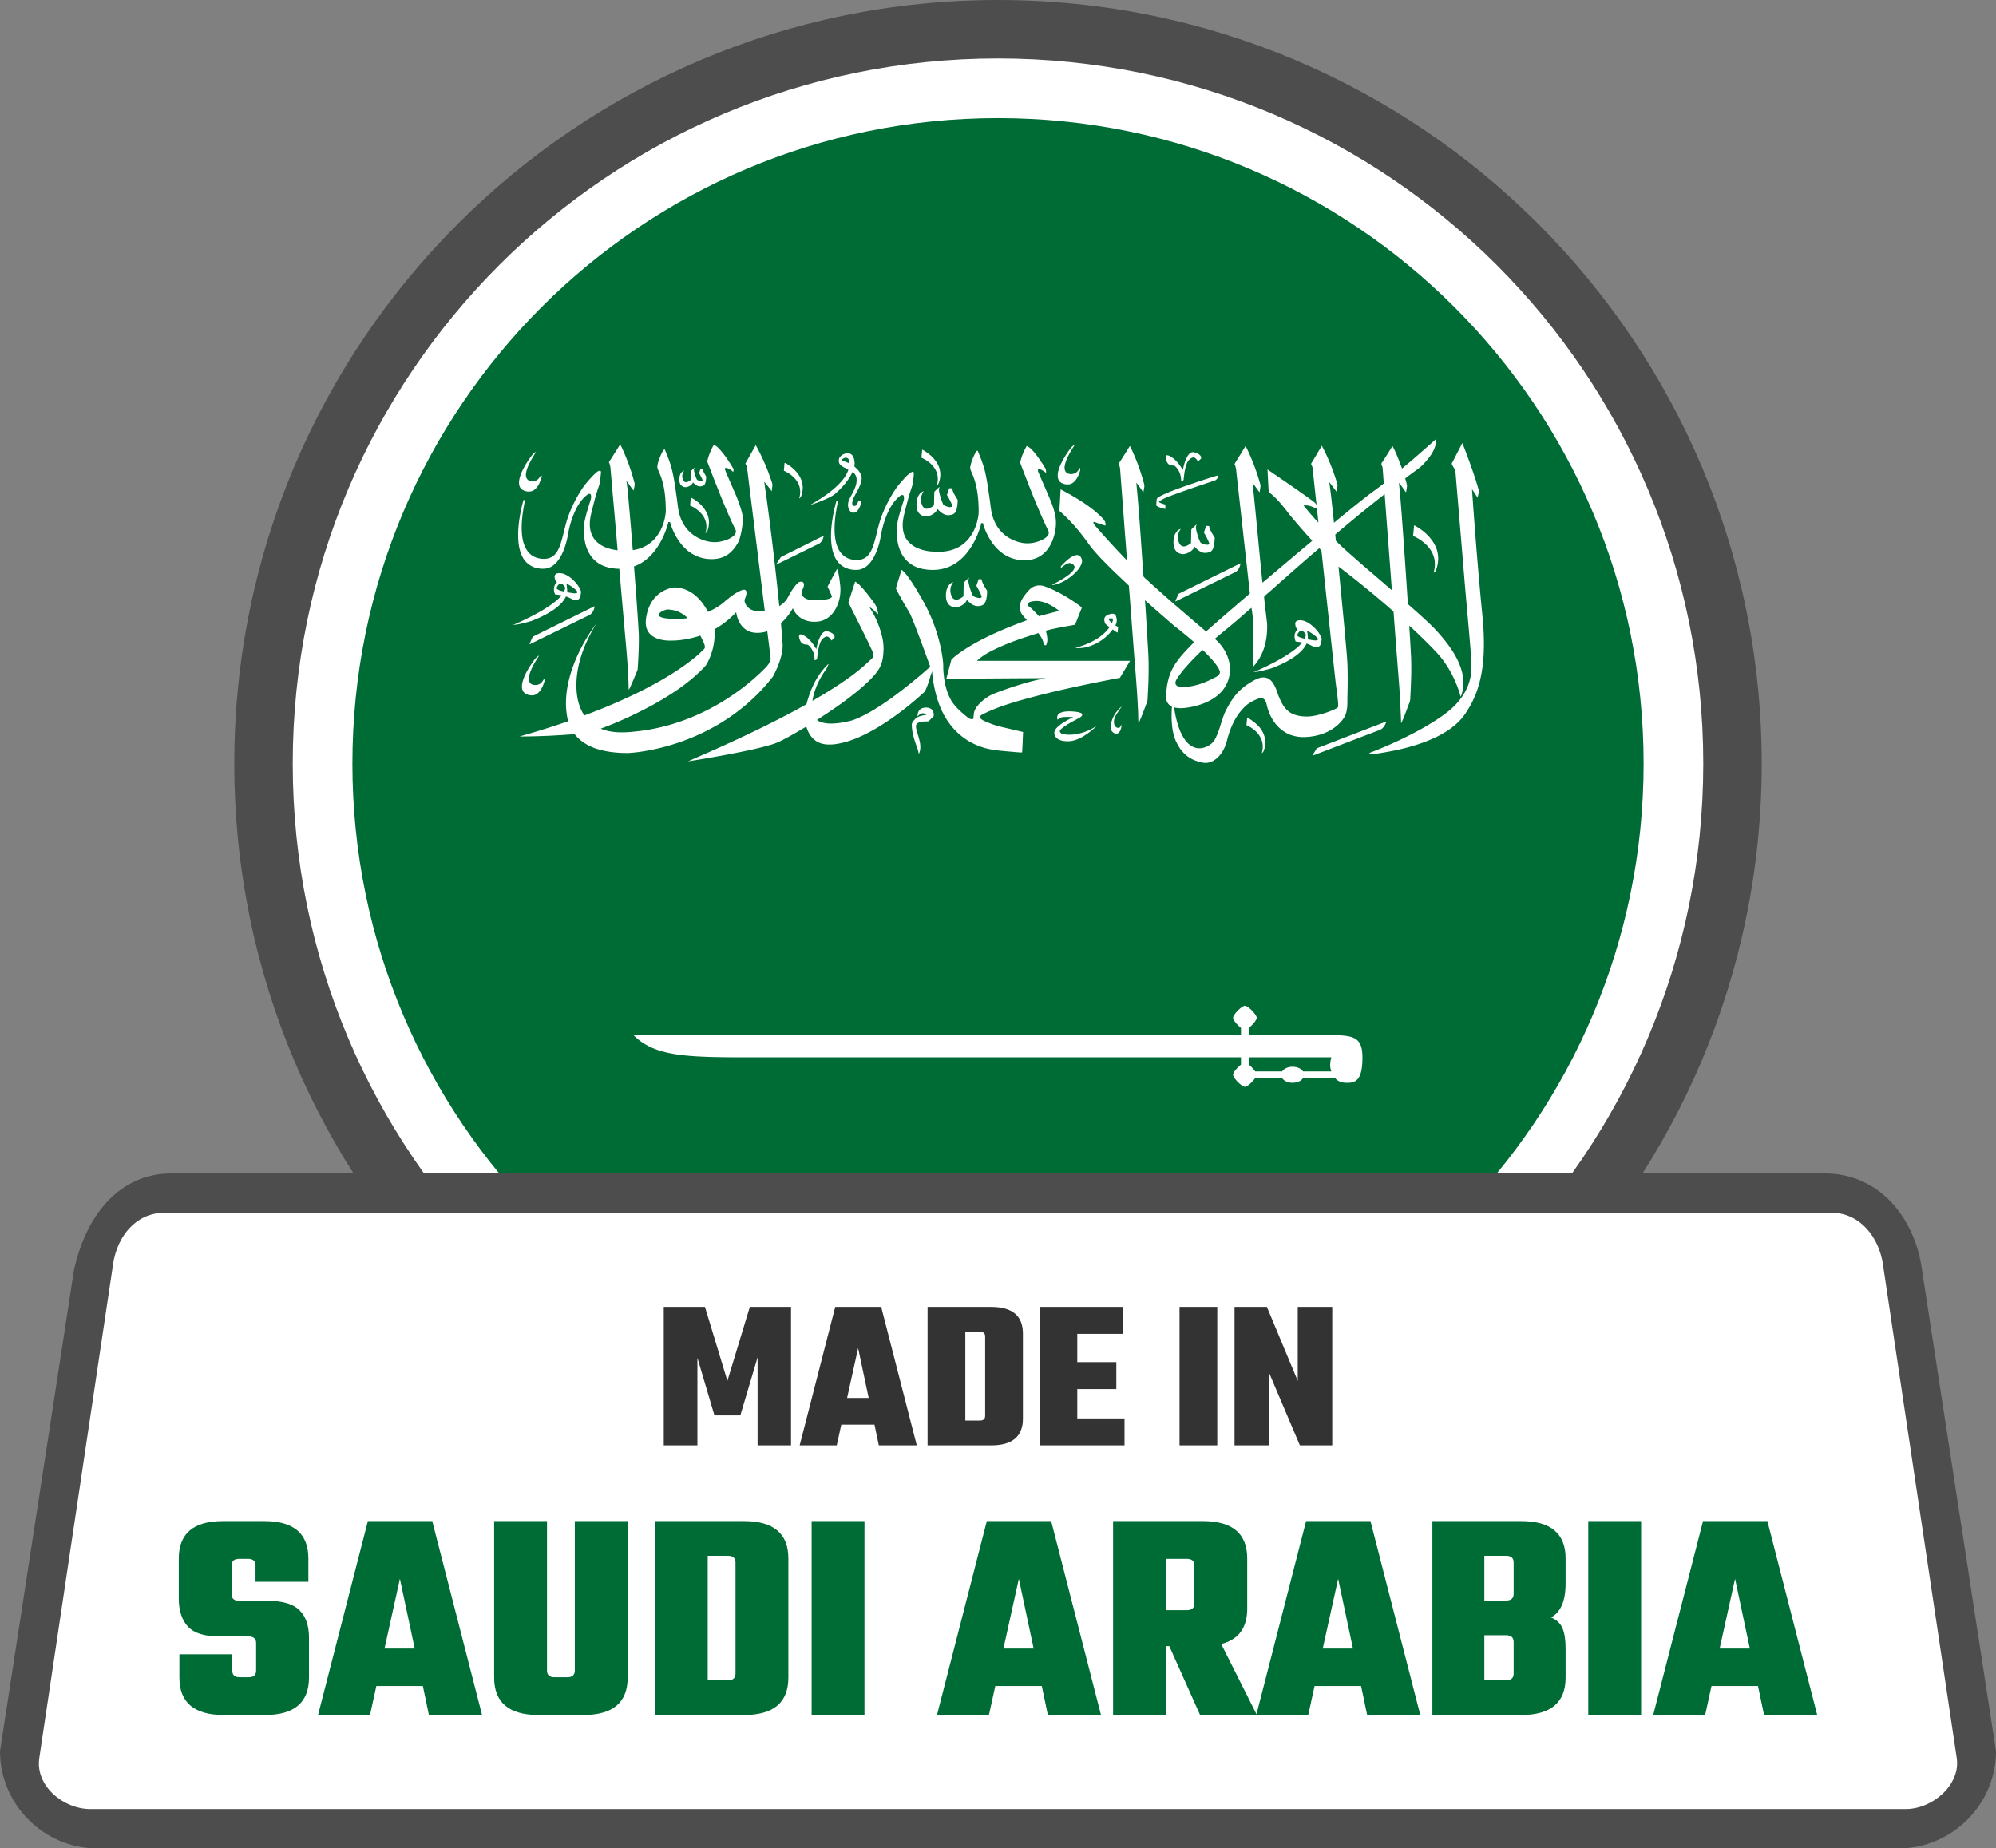
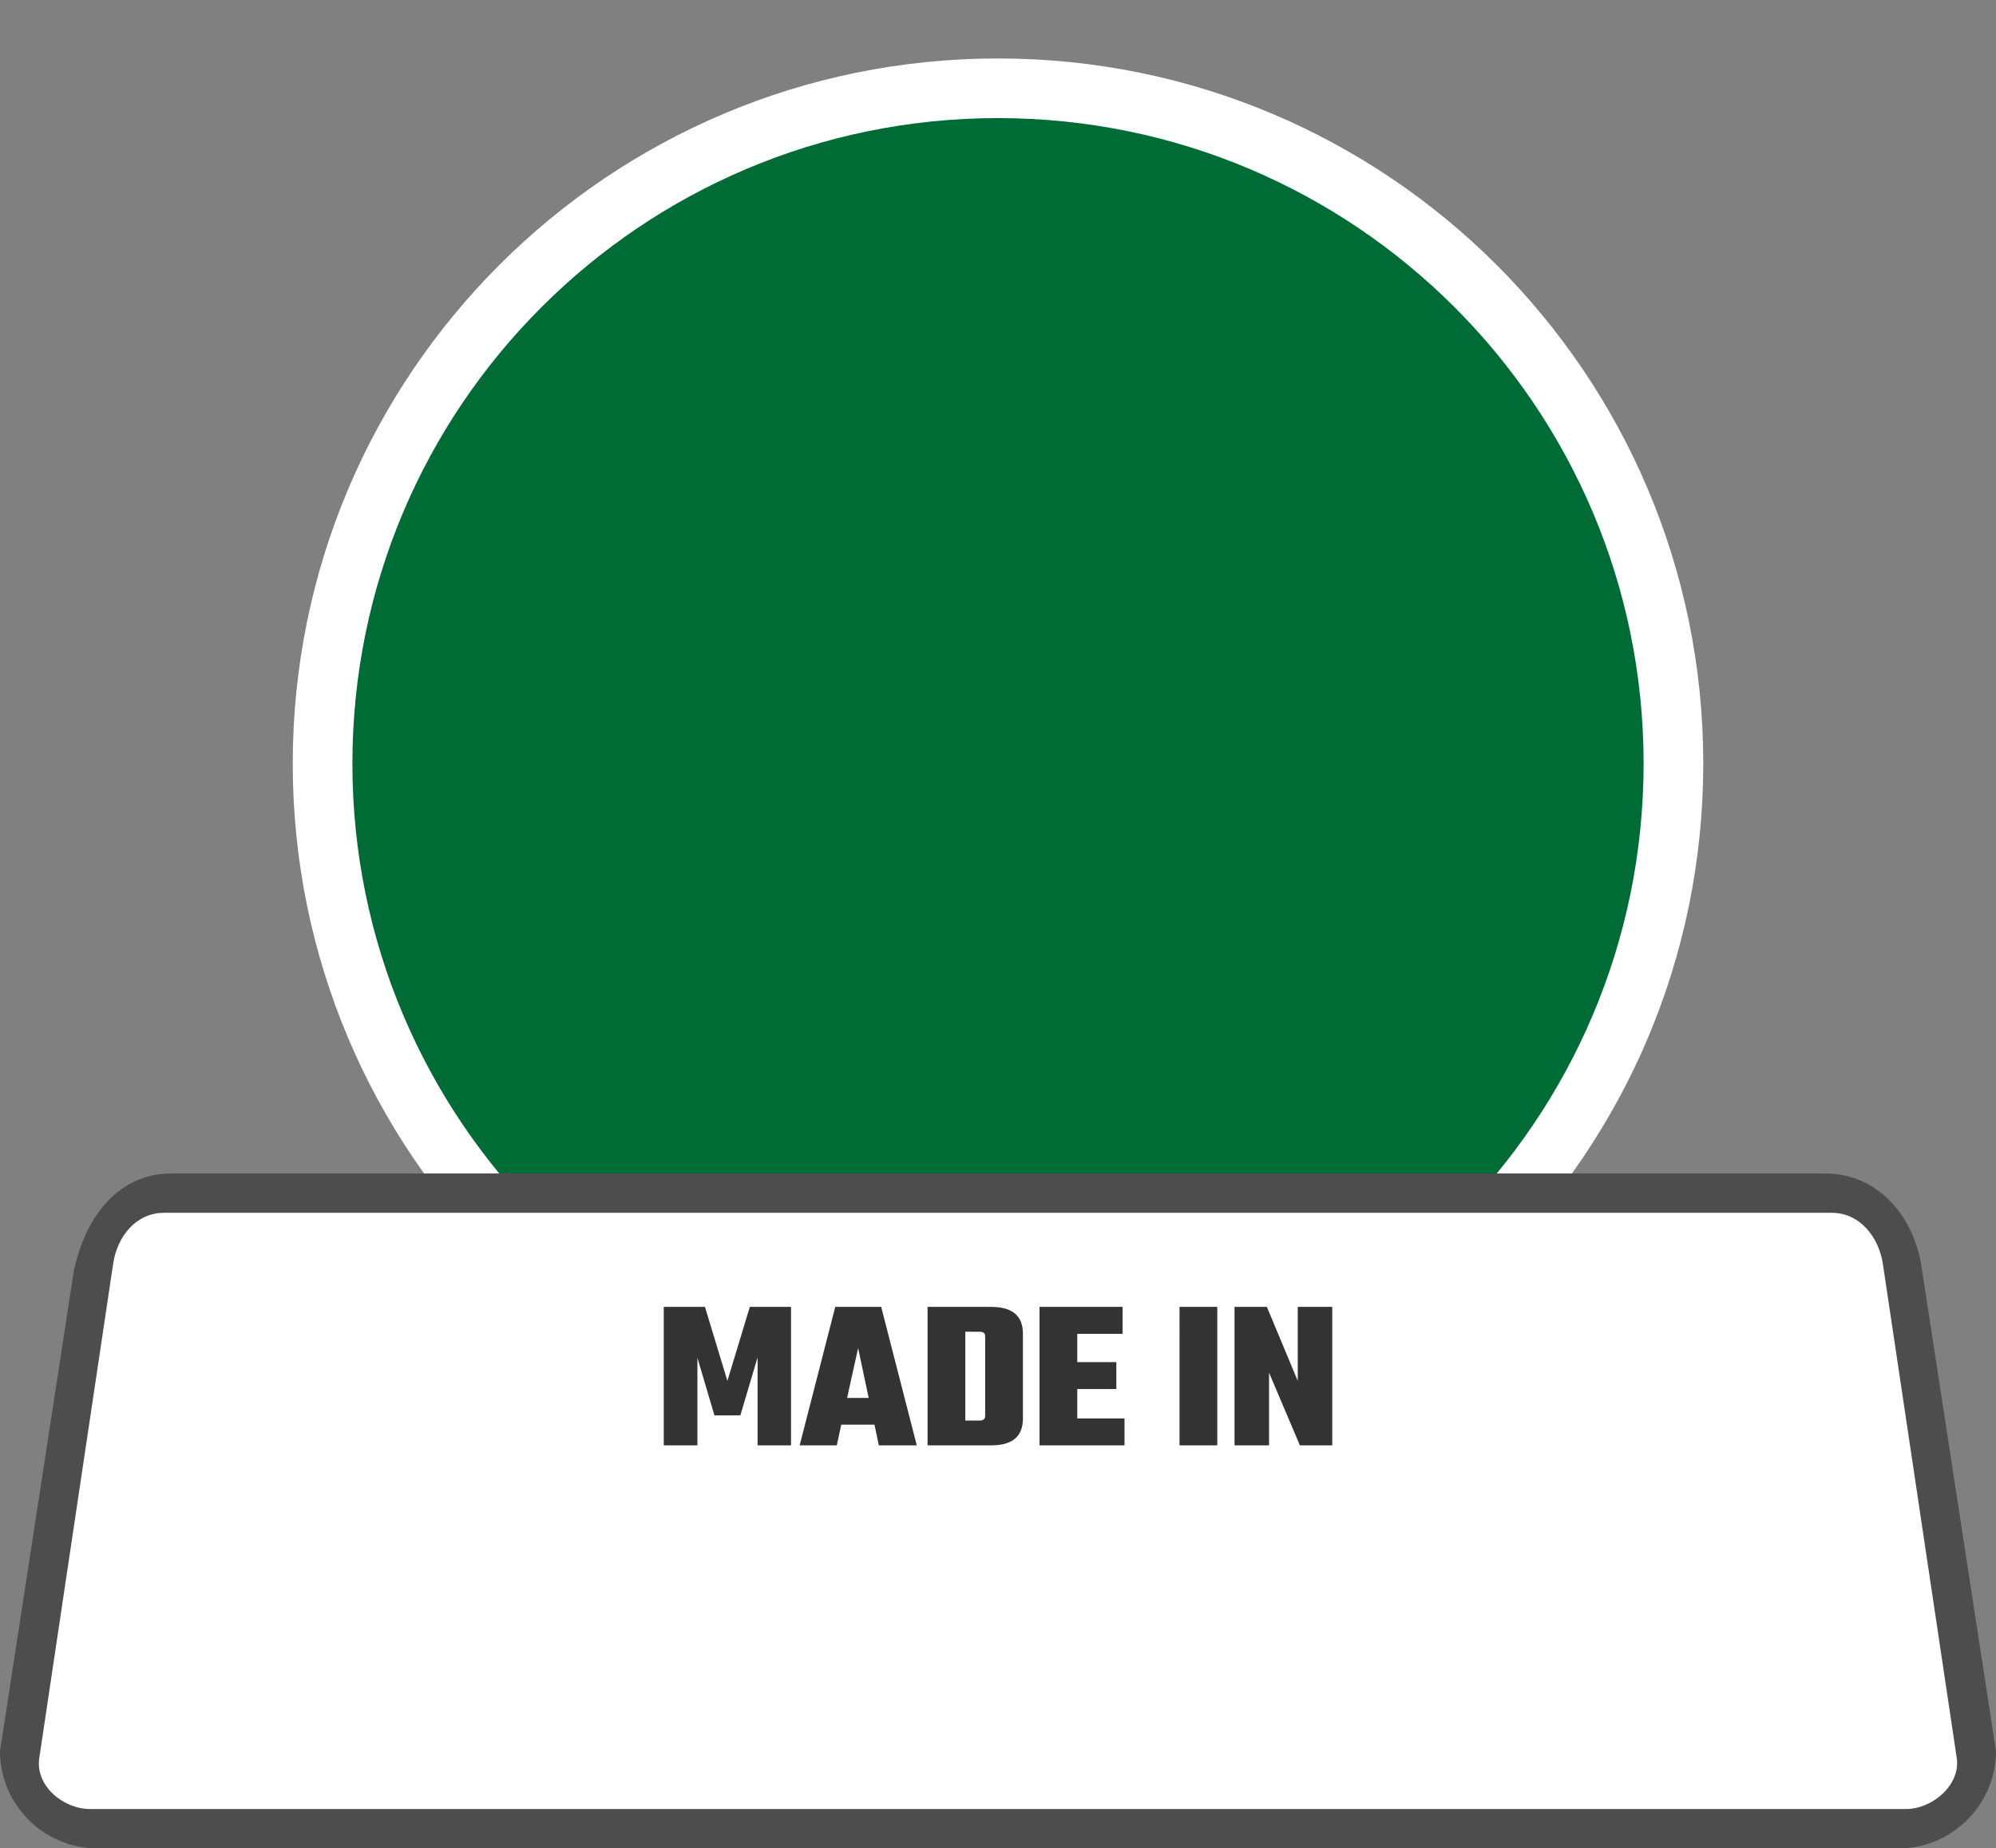
<svg xmlns="http://www.w3.org/2000/svg" shape-rendering="geometricPrecision" text-rendering="geometricPrecision" image-rendering="optimizeQuality" fill-rule="evenodd" clip-rule="evenodd" viewBox="0 0 512 474.209">
  <rect x="0" y="0" width="512" height="474.209" fill="#808080" stroke="none" />
-   <path fill="#4D4D4D" fill-rule="nonzero" d="M256.001 0c54.09 0 103.071 21.935 138.52 57.384 35.448 35.449 57.383 84.429 57.383 138.519 0 54.091-21.935 103.071-57.383 138.52-35.449 35.449-84.43 57.384-138.52 57.384-54.085 0-103.071-21.935-138.52-57.384-35.449-35.449-57.383-84.435-57.383-138.52 0-54.09 21.934-103.07 57.383-138.519C152.93 21.935 201.91 0 256.001 0z" />
  <path fill="#fff" fill-rule="nonzero" d="M256.002 14.996c49.954 0 95.184 20.253 127.92 52.988 32.735 32.737 52.988 77.967 52.988 127.92 0 49.954-20.253 95.184-52.99 127.919-32.734 32.736-77.964 52.989-127.918 52.989-49.954 0-95.184-20.253-127.921-52.987-32.734-32.737-52.987-77.967-52.987-127.921 0-49.953 20.253-95.183 52.987-127.92 32.737-32.735 77.967-52.988 127.921-52.988z" />
  <path fill="#006C35" fill-rule="nonzero" d="M256.002 30.299c91.46 0 165.605 74.143 165.605 165.605 0 91.461-74.145 165.605-165.605 165.605-91.463 0-165.605-74.144-165.605-165.605 0-91.462 74.142-165.605 165.605-165.605z" />
-   <path fill="#fff" fill-rule="nonzero" d="M319.332 258.046c-.818 0-3.03 2.259-3.03 3.077 0 .625 1.106 1.875 2.02 2.597v1.876h-155.8c5.529 5.53 13.753 5.673 30.294 5.673h125.506v1.876c-.962.77-2.02 1.972-2.02 2.597 0 .818 2.212 3.077 3.029 3.077.673 0 1.876-1.202 2.646-2.211h6.924c.445.721 1.499 1.192 2.669 1.192s2.224-.471 2.668-1.192h8.223c1.01 1.154 2.356 1.202 3.174 1.202 2.356 0 3.847-1.011 3.847-6.541 0-5.193-2.308-5.673-7.983-5.673h-21.157v-1.876c.913-.722 2.019-1.972 2.019-2.597 0-.817-2.212-3.077-3.029-3.077zm1.01 13.223h21.157c-.384 1.443-.384 2.55 0 3.607h-7.26c-.445-.721-1.499-1.192-2.669-1.192s-2.224.471-2.669 1.192h-6.924c-.385-.528-1.106-1.346-1.635-1.731v-1.876zM338.124 191.838c5.846-2.239 11.673-4.511 17.52-6.745-.309.826-.713 1.771-1.752 2.188-5.391 2.058-10.771 4.132-16.16 6.188-.356.142-.708.296-1.096.371.356-.566.691-1.138 1.033-1.708.073-.159.278-.222.455-.294zm-18.206-7.785c1.259.763 2.404 1.635 3.206 2.574 1.486 1.81 1.869 4.158.947 6.194-.08.167-.249.291-.393.425.285-1.127.369-2.321-.078-3.428-.613-1.609-2.001-2.96-3.853-3.75.031-.704.126-1.414.171-2.015zm-48.233-.979c.784-.525 1.872-.576 2.852-.574.985.054 2.027.089 2.895.504.41.378.02.826-.401 1.063-1.707.975-3.587 1.821-4.973 3.101-.375.331-.18.846.295 1.04.718.285 1.549.298 2.339.282 1.874-.08 3.675-.642 5.243-1.441.437-.22.829-.495 1.281-.699a19.462 19.462 0 01-3.253 2.519c-1.011.601-2.15 1.122-3.414 1.278-.995.067-2.066.029-2.925-.416-.957-.448-1.405-1.452-1.052-2.28.215-.466.611-.86 1.027-1.223 1.075-.901 2.389-1.59 3.7-2.256-.889-.033-1.789-.071-2.671.014-.577.046-.964.389-1.374.666-.124-.54-.127-1.181.431-1.578zm-35.179-1.356c.779-.302 1.854-.259 2.468.267.515.482.57 1.144.532 1.747-.412.434-.887.834-1.232 1.308-.723.106-1.482.013-2.188.181-.356.163-.82.262-.991.592-.223.425-.119.898-.024 1.338.367 1.537 1.046 3.048 1.011 4.631-.04.556-.086 1.132-.419 1.635-.077-.881-.469-1.713-.752-2.56-.537-1.543-.962-3.126-1.025-4.731-.07-.617.379-1.149.832-1.614.668-.74 1.867-.957 2.932-1.117-.277-.202-.59-.434-.999-.39-.573.066-.96.445-1.274.795-.057-.771.209-1.682 1.129-2.083v.001zm51.017-.299c.051-.042.118-.058.201-.048-.303.275-.469.621-.702.932-.663.991-1.429 2.043-1.253 3.21.019.547.408 1.254 1.217 1.25.394-.156.496-.555.694-.842-.025.855-.183 1.892-1.197 2.38-.842-.107-1.474-.698-1.507-1.365-.172-2.018.896-4.009 2.547-5.517zM136.515 170.05c.482-.68.935-1.421 1.778-1.87-1.024 1.635-2.089 3.292-2.536 5.098-.148.69-.223 1.488.341 2.081.439.372 1.142.441 1.742.325.911-.159 1.335-.913 1.71-1.511.289.446-.01.928-.142 1.373-.378.941-.828 1.961-1.869 2.573-.8.485-1.946.291-2.716-.136-1.013-.626-1.036-1.764-.859-2.685.401-1.863 1.436-3.593 2.551-5.248zm74.222-7.295c.297-.447.88-.977 1.595-.753.859.205 1.882.744 1.745 1.553-.23.276-.526.512-.787.769-.278-.418-.59-.951-1.242-1.04-.849.22-1.358.894-1.626 1.536-.564 1.403-.689 2.884-.846 4.341-.206.087-.411.172-.621.25.006-1.341-.362-2.766-1.5-3.805-.258-.345-.83-.172-1.217-.338-.723-.205-.985-.829-1.16-1.362-.087-.36-.243-.794.061-1.116.64-.145 1.141.299 1.597.579 1.174.883 1.985 2.019 2.649 3.176.28-1.292.575-2.617 1.352-3.79zm122.127-3.54c.889-.242 1.824.076 2.55.481 1.214.711 2.16 1.675 2.892 2.711.39.6.836 1.258.678 1.957-.092.47-.139.975-.495 1.376-.393.385-1.131.346-1.627.116-.565-.253-1.104-.542-1.695-.757-.8 1.72-2.485 3.074-4.312 4.148-1.236.749-2.592 1.364-3.966 1.94-.848.361-1.785.555-2.694.79-.908.204-1.831.473-2.789.398.604-.028 1.082-.338 1.591-.559 2.657-1.223 5.26-2.538 7.624-4.097 1.255-.86 2.538-1.755 3.385-2.901a26.058 26.058 0 00-1.646-.232c-.444-1.023-.449-2.273.51-3.119-.478-.29-.533-.817-.614-1.255-.068-.381.094-.866.608-.997zm2.383 2.532c.181.757.235 1.529.249 2.299.749.085 1.493.32 2.256.252.389-.045.375-.449.159-.641-.709-.774-1.694-1.356-2.664-1.91zm-2.536 1.235c.383.562 1.251.705 1.961.884.145-.362.333-.741.262-1.124-.257-.397-.605-.915-1.248-.913-.557.226-.777.719-.975 1.153zm-49.141-4.834c.442-.452 1.189-.672 1.894-.689.489-.004.727.412.839.729.213.748.25 1.561-.21 2.259.239.137.479.276.724.412-.064.479-.109.96-.121 1.442-.487-.206-.861-.534-1.278-.811a12.044 12.044 0 01-5.552 4.169 8.78 8.78 0 01-4.067.579c2.632-.745 5.189-1.819 7.098-3.467a10.453 10.453 0 001.7-1.858c-.37-.312-.813-.579-1.101-.944-.23-.585-.399-1.283.074-1.821zm.723.576c.191.428.556.78.936 1.112.16-.37.37-.772.136-1.152a3.212 3.212 0 00-1.072.04zm-147.626 4.631c5.282-2.624 10.585-5.224 15.877-7.835-.152.912-.546 1.967-1.656 2.423-4.899 2.402-9.809 4.792-14.699 7.203a2.61 2.61 0 01-.398.13c.311-.635.549-1.293.877-1.921h-.001zm110.572-13.862a9.76 9.76 0 011.379-1.308c-.379.68-.153 1.422.023 2.117.199.761.469 1.508.771 2.247.211.558 1.019.754 1.666.864.387.098.862-.13.712-.481a17.114 17.114 0 00-1.334-2.631c.185-.57.394-1.135.572-1.707.245 0 .493.003.742.005.214 1.057.85 2.016 1.436 2.965.001 1.027-.076 2.098-.536 3.072-.307.69-1.335.904-2.166.849-1.102-.168-1.834-.921-2.481-1.582-.322.868-1.232 1.541-2.309 1.812-.912.266-1.964-.119-2.453-.755-.536-.706-.638-1.557-.614-2.364.049-1.154.331-2.498 1.639-3.191l.367.001-.236.082a3.463 3.463 0 00-.138 3.783c.205.374.725.644 1.251.557.656-.126 1.174-.495 1.621-.875.016-1.154.01-2.309.088-3.46zm-104.204-2.41c1.185-.203 2.265.384 3.108.973 1.129.873 2.07 1.912 2.665 3.073.181.35.261.732.194 1.109-.086.501-.135 1.049-.537 1.465-.472.345-1.216.27-1.718.005a12.944 12.944 0 00-1.559-.693c-.813 1.702-2.474 3.048-4.284 4.123-1.422.85-2.972 1.564-4.574 2.179a37.248 37.248 0 01-3.513.876c-.475.102-.968.092-1.455.082.285-.054.59-.071.85-.187 2.608-1.165 5.151-2.429 7.521-3.879 1.6-1.02 3.19-2.1 4.325-3.47a16.363 16.363 0 00-1.67-.235c-.445-1.025-.458-2.272.479-3.131-.452-.313-.517-.827-.599-1.267-.086-.427.19-.933.766-1.022l.001-.001zm2.213 2.551c.21.764.231 1.549.27 2.327.789.07 1.585.366 2.38.212.368-.164.109-.539-.083-.73-.727-.706-1.648-1.27-2.567-1.809zm-1.938.328c-.26.305-.561.655-.521 1.039.459.456 1.234.646 1.935.746.068-.218.15-.433.204-.653.192-.447-.245-.848-.594-1.16-.261-.25-.798-.258-1.024.028zm87.947-3.76c.773.51 1.244 1.245 1.766 1.914 1.339 1.863 2.48 3.811 3.584 5.767 2.422 4.198 4.016 8.68 4.893 13.238.247 1.413.501 2.833.45 4.265.147 2.84.574 5.745 2.072 8.36 1.103 1.776 2.979 3.352 4.447 4.505.7.382.996.292 1.181.136.114-.097.069-1.343.302-1.928.332-.961 1.092-1.78 1.901-2.525.904-.784 1.928-1.503 3.137-1.977 2.421-.971 4.931-1.798 7.465-2.563 1.908-.56 3.848-1.057 5.832-1.417-8.515.047-17.03.102-25.545.18.425-1.637.858-3.272 1.297-4.906.902-.938 2.039-1.709 3.16-2.476 4.882-3.188 10.519-5.546 16.228-7.659-.669-.829-1.598-1.601-1.745-2.618-.345-1.429.405-2.842 1.349-4.032.559-.675 1.082-1.413 1.943-1.877.863-.474 2.032-.505 2.977-.168 3.165 1.124 6.43 3.104 8.844 4.881.242.194.552.361.703.613-.568 1.456-1.168 2.906-1.718 4.367-2.517.445-5.047.87-7.5 1.51.249 1.23.693 2.571.026 3.763-.233-.026-.549-.058-.588-.284-.095-1.033-.724-1.974-1.371-2.854-3.13.975-6.253 1.983-9.204 3.265-2.379 1.046-4.79 2.18-6.553 3.852 13.092.004 26.185.004 39.276 0-.838 1.459-1.736 2.898-2.591 4.352-8.571 1.652-17.127 3.419-25.442 5.768-3.49 1.011-6.977 2.124-10.072 3.775-.321.193-.506.551-.273.841.481.584 1.358.825 2.093 1.158 1.6.701 3.372 1.082 5.114 1.492 1.248.291 2.497.582 3.743.877-.103 1.748-.121 3.501-.255 5.247-1.021 0-2.063-.143-3.089-.215-2.012-.189-4.054-.315-5.994-.804-2.642-.662-5.023-1.918-6.887-3.533-2.046-1.743-3.526-3.858-4.587-6.074-1.447-3.071-2.254-6.833-2.534-10.096-.128-.014-.159.636-.283.625a25.351 25.351 0 01-1.396 4.103c-.116.329-.421.581-.691.837a78.48 78.48 0 01-6.2 5.112c-2.224 1.64-4.543 3.209-7.049 4.576-2.634 1.43-5.485 2.716-8.637 3.257-1.694.278-3.62.331-5.104-.481-1.657-.896-2.466-2.454-2.903-3.948-1.51.907-3.032 1.801-4.588 2.66-1.404.745-2.802 1.534-4.411 1.983-4.02 1.182-8.203 1.956-12.364 2.755-2.985.534-5.97 1.07-8.976 1.528 2.784-1.251 5.611-2.444 8.383-3.712 7.52-3.404 14.928-6.981 21.999-10.946.964-3.654 2.521-7.331 5.538-10.264l.153-.033c-.24.404-.356.848-.603 1.25-1.818 2.519-3.11 5.304-3.567 8.188 3.219-1.852 6.36-3.794 9.317-5.905a45.879 45.879 0 005.11-4.181c.431-.423 1.017-.786 1.18-1.342.071-.361.031-.584-.229-1.333-1.828-3.998-4.422-8.985-6.145-12.5.59-1.776 1.136-3.561 1.732-5.336.794.414 1.311 1.064 1.876 1.651a46.941 46.941 0 013.213 4.147c.545.784.649 1.696.848 2.563-.782-.557-1.327-1.312-2.195-1.788.038.127.09.25.159.372 1.373 2.144 2.312 4.455 2.922 6.808.375 1.398.539 2.832.434 4.261-.079 1.549-.346 3.136-1.244 4.533-.799 1.241-1.872 2.354-2.994 3.421-3.801 3.529-8.257 6.572-12.782 9.501.006.171.251.217.396.311 1.62.799 3.646.719 5.455.47 1.363-.25 2.767-.44 4.015-.968 3.276-1.357 6.132-3.248 8.89-5.175 3.615-2.603 7.02-5.386 10.268-8.274a489.337 489.337 0 00-3.36-9.116c-.623-1.584-1.203-3.181-1.949-4.731-1.236-2.044-2.425-4.113-3.503-6.211.436-1.604.984-3.19 1.448-4.789l.002.001zm32.946 8.245c-.396.125-.728.471-.562.818.062.262.425.353.615.548a28.61 28.61 0 012.236 2.283c1.723-.496 3.472-.925 5.211-1.38-1.294-.979-2.732-1.91-4.46-2.352a5.428 5.428 0 00-3.04.083zm38.119-2.106c5.307-2.6 10.584-5.236 15.897-7.825-.15.808-.443 1.693-1.282 2.225-5.144 2.539-10.318 5.043-15.461 7.587.22-.678.567-1.324.846-1.987zm-26.77-9.801c.49-.224 1.21-.208 1.542.202.457.546.579 1.261.332 1.888-.468 1.243-1.501 2.3-2.626 3.22-1.369 1.057-3.008 2.033-4.945 2.271.325-.318.799-.494 1.217-.723 1.2-.639 2.355-1.344 3.363-2.168.529-.484 1.101-1.008 1.196-1.67.037-.556-.6-1.031-1.249-1.123-.947.133-1.537.78-2.233 1.236-.167-.403.278-.685.54-.98.834-.802 1.675-1.663 2.862-2.153h.001zm-69.113-2.691c1.623-.792 3.213-1.629 4.856-2.394-.161.817-.496 1.763-1.5 2.17-3.589 1.738-7.139 3.527-10.74 5.247.402-.651.798-1.309 1.241-1.943 2.03-1.046 4.098-2.051 6.143-3.08zm156.301-5.091c2.365 1.26 4.315 3.058 5.371 5.163 1.041 2.041 1.032 4.358.194 6.442-.113.241-.356.422-.56.616.364-1.416.489-2.901-.018-4.305-.717-2.224-2.766-4.071-5.258-5.189.124-.907.152-1.82.271-2.727zm-57.001.914c.407-.393.803-.793 1.249-1.158-.424.783-.101 1.635.1 2.429.229.727.449 1.461.795 2.16.433.448 1.192.676 1.891.659.325-.001.479-.302.367-.518a16.201 16.201 0 00-1.292-2.55c.098-.605.382-1.187.581-1.777.242.017.488.033.736.053.161 1.073.871 2.024 1.427 2.987-.023.776-.091 1.556-.281 2.319-.143.531-.392 1.146-1.07 1.386-.579.178-1.256.277-1.84.062-.858-.3-1.467-.893-1.994-1.485-.334.838-1.182 1.502-2.221 1.796-.856.311-1.895-.015-2.437-.585-.622-.672-.731-1.537-.741-2.345.034-.776.111-1.574.534-2.286.274-.479.698-.949 1.348-1.127a3.51 3.51 0 00-.323 3.809c.185.346.565.68 1.072.692.77-.031 1.37-.47 1.879-.886-.012-.99.044-1.978.045-2.968.037-.223-.049-.492.175-.667zm-128.533-8.035c1.935.992 3.476 2.502 4.213 4.239.599 1.403.557 2.948.023 4.36-.071.229-.29.4-.485.569.394-1.332.351-2.776-.354-4.04-.718-1.306-2.035-2.383-3.594-3.079.084-.682.126-1.366.196-2.049h.001zm62.474-1.482c.438-.429.83-.924 1.412-1.237-.384.461-.223 1.032-.131 1.542.216.95.536 1.886.915 2.805.119.383.619.547 1.031.694.373.111.822.214 1.2.066.239-.166.127-.449.043-.654-.365-.805-.737-1.611-1.25-2.365l.588-1.754c.257.016.513.03.774.042.118 1.08.868 2.023 1.408 2.992-.019.827-.094 1.66-.32 2.469-.128.477-.407.98-.976 1.22-.654.205-1.434.301-2.073.016-.741-.336-1.334-.849-1.799-1.409-.373.858-1.268 1.538-2.356 1.818-.749.223-1.639-.015-2.15-.484-.652-.535-.826-1.309-.888-2.022-.052-.918.042-1.864.495-2.718a2.556 2.556 0 011.335-1.173c-.601.945-.91 2.044-.573 3.088.148.548.396 1.246 1.166 1.418.832.084 1.493-.416 2.029-.85.1-1.166.038-2.339.12-3.504zm64.407-1.477c2.801-.959 5.602-1.927 8.467-2.757-.087.515-.323 1.103-.957 1.348-4.068 1.374-8.152 2.725-12.134 4.25-.791.346-1.604.701-2.22 1.234.44.383 1.098.527 1.692.7-.007.372-.006.745-.006 1.118-.841-.161-1.685-.404-2.337-.869.038-.529.026-1.061.118-1.587.095-.477.711-.701 1.156-.961 1.974-.973 4.111-1.714 6.221-2.477v.001zm-126.045-4.64l.116.091c-.254.255-.124.591-.084.884.139.631.337 1.255.611 1.858.09.269.444.399.746.489.263.044.69.146.799-.133-.181-.653-.615-1.236-.883-1.863.127-.362.187-.751.404-1.086.146.003.294.007.443.015.145.703.607 1.322.939 1.971-.019.667-.045 1.359-.363 1.987-.198.424-.828.537-1.335.531-.742-.083-1.228-.579-1.667-1.01-.282.629-1.005 1.122-1.846 1.208-.708.029-1.308-.423-1.495-.938-.246-.681-.219-1.413-.019-2.099.156-.479.46-.998 1.087-1.182-.494.66-.617 1.472-.34 2.209.108.304.308.686.762.729.504.007.878-.297 1.238-.533.093-.754-.019-1.515.099-2.267.182-.324.546-.563.788-.861zm23.212-1.298c.309.065.531.265.786.406 1.544 1.006 2.831 2.314 3.444 3.835.574 1.375.539 2.886.028 4.27-.07.24-.263.434-.432.634l-.053-.103c.372-1.279.317-2.656-.334-3.873-.703-1.333-2.022-2.438-3.612-3.132.041-.68.108-1.36.173-2.038v.001zm14.008-1.188c.392-.755 1.418-1.389 2.489-1.243.534.091.909.463 1.099.849.375.795.43 1.662.299 2.499.657.622 1.37 1.252 1.646 2.059.51 1.061.053 2.194-.38 3.219-.556 1.355-1.61 2.586-1.807 4.026-.068.357.105.745.565.868.74-.173.855-.868 1.007-1.376.232-.043.594-.063.674.169.127.641-.229 1.257-.515 1.841-.26.444-.619.969-1.285 1.068-.532.077-.938-.292-1.151-.63-.606-.972-.415-2.126.092-3.097.789-1.548 1.832-3.106 1.736-4.823.003-.73-.384-1.426-1.003-1.957-.925 1.976-2.421 3.758-4.144 5.353-.891.876-2.172 1.41-3.394 1.944-1.094.448-2.204.89-3.369 1.213 2.243-1.276 4.395-2.672 6.256-4.294 1.535-1.363 2.948-2.9 3.518-4.698l-.038-.101c-.83-.425-1.828-.799-2.261-1.548-.183-.427-.16-.906-.035-1.34l.001-.001zm.831.217c-.214.11-.067.319.108.391.523.241 1.06.464 1.604.676-.013-.433.086-.971-.394-1.28-.415-.274-.983-.037-1.318.213zm88.674-.964c.28-.386.712-.862 1.353-.795.68.121 1.346.41 1.764.861.213.283.389.714.012.963-.198.153-.34.412-.585.489-.342-.353-.607-.985-1.299-.966-.866.252-1.346.947-1.605 1.607-.538 1.362-.647 2.798-.816 4.209-.172.141-.403.219-.61.319 0-1.43-.42-2.962-1.714-4.018-.624-.061-1.365-.12-1.715-.598-.425-.61-.731-1.362-.437-2.05.66-.102 1.195.29 1.643.615 1.186.861 1.952 2 2.644 3.133.292-1.286.587-2.602 1.365-3.77v.001zm-168.662.464c.362-.505.761-1.024 1.387-1.348-.999 1.706-2.161 3.399-2.533 5.281-.116.616-.121 1.321.378 1.839.466.464 1.313.472 1.973.31.738-.234 1.082-.861 1.427-1.383.155.003.187.147.261.234-.389 1.208-.764 2.52-1.917 3.436-1.07.896-3.182.435-3.708-.677-.382-.8-.255-1.685-.03-2.501.55-1.837 1.593-3.555 2.763-5.191h-.001zm100.458-1.916c1.92 1.038 3.494 2.536 4.228 4.297.365.925.498 1.909.357 2.873-.105.702-.246 1.43-.743 2.034-.07-.184-.023-.373.021-.556a4.943 4.943 0 00-.864-4.114c-.753-1.022-1.867-1.879-3.178-2.445.025-.698.111-1.393.179-2.089zm26.79-.938c.757.311 1.253.879 1.741 1.411 1.19 1.379 2.201 2.926 3.108 4.431.089.198.094.445.156 1.106-.547-.471-1.188-.926-2.002-1.065a.814.814 0 00-.021.782c1.058 2.567 2.253 5.098 3.277 7.673.653 1.679 1.225 3.404 1.247 5.172.045 1.641-.309 3.28-.92 4.845-.615 1.47-1.558 2.928-3.129 3.899-1.294.831-3.02 1.175-4.665 1.053-2.009-.119-3.911-.885-5.305-2.024-.744-.561-1.349-1.224-1.916-1.899l.218-.041-.238.023c-1.258-1.677-2.192-3.509-2.731-5.414.048-.246-.546-.226-.487.02-.767 2.778-1.992 5.519-4.02 7.886-1.184 1.36-2.716 2.573-4.617 3.291-2.071.773-4.511.824-6.692.328-2.19-.5-3.927-1.868-4.868-3.482-1.363-2.312-1.571-4.929-1.421-7.443.293-2.03.933-4.016 1.56-5.995.211-.608.399-1.263.127-1.88l-.347-.143c-.293.151-.594.299-.823.511-1.605 1.402-2.517 3.193-3.245 4.969a25.965 25.965 0 00-1.269 4.369c-.383 2.337-.97 4.702-2.329 6.82-.737 1.126-1.844 2.295-3.511 2.554-1.546.163-3.198-.221-4.33-1.083-1.386-1.025-1.994-2.516-2.359-3.95-.583-2.574-.402-5.211-.036-7.795a40.8 40.8 0 011.029-4.74c.143-.01.287-.018.434-.026-.577 2.641-.974 5.322-.874 8.006.091 1.529.318 3.087 1.103 4.502.533.969 1.437 1.872 2.695 2.289 1.187.382 2.652.452 3.763-.119 1.15-.597 1.688-1.663 2.115-2.65.84-2.187 1.212-4.46 1.872-6.681.692-2.255 1.686-4.447 2.907-6.557.699-1.229 1.47-2.438 2.459-3.54.878-.981 1.685-2.057 2.932-2.778l.369.016c.229.738-.04 1.503-.081 2.251-.077 1.236-.645 2.396-.972 3.594-.404 1.368-.751 2.75-1.098 4.129-.536 1.975-.917 4.058-.243 6.045.51 1.558 1.869 2.933 3.704 3.643 1.193.497 2.532.749 3.874.787 1.888.151 3.862-.029 5.55-.748 2.035-.839 3.475-2.36 4.409-3.985a12.706 12.706 0 001.586-5.154c.02-3.519-.288-7.105-1.809-10.441-.193-.461-.447-.939-.336-1.434.24-1.356.813-2.662 1.484-3.919.042-.144.261-.154.392-.228.718 1.697 1.415 3.406 1.851 5.166.549 2.288.865 4.605 1.19 6.917.258 1.65.334 3.326.856 4.944.434 1.343 1.11 2.656 2.172 3.768 1.291 1.419 3.228 2.473 5.382 2.875 1.844.338 3.813-.097 5.365-.912.815-.44 1.662-1.182 1.391-2.022-2.583-5.376-4.707-10.879-6.817-16.378-.14-.454-.406-.888-.45-1.355.274-1.454.918-2.849 1.643-4.196v.002zm-72.156 4.517c.882-1.576 1.763-3.154 2.665-4.724a54.74 54.74 0 014.225 9.815c.126.679-.128 1.361-.097 2.044-.609-.855-1.308-1.668-1.946-2.509.165 1.54.463 3.071.644 4.611 1.22 9.093 2.294 18.2 3.21 27.317 1.05-.602 1.851-1.465 2.302-2.425.586-1.081 1.22-2.156 2.078-3.122.322-.347.747-.791 1.371-.684.352.016.52.315.555.559.156.856-.663 1.595-.524 2.444.039.697.727 1.296 1.546 1.506 1.416.405 2.954.224 4.406.061.655-.114 1.474-.212 1.793-.75a28.974 28.974 0 00-1.149-2.558c.613-1.237 1.314-2.447 1.953-3.677.164-.29.275-.61.546-.855.465 1.406.581 2.865.769 4.306.194 2.329-.278 4.747-1.746 6.796-.791 1.049-1.972 2.001-3.513 2.305-1.343.255-2.819.138-4.036-.392a5.61 5.61 0 01-2.88-2.953 14.25 14.25 0 01-3.044 3.827c.148 1.801.314 3.599.428 5.401.084 2.008-.567 3.977-1.32 5.879-.366.817-.725 1.639-1.177 2.429-4.014 5.191-9.32 9.788-15.687 13.222-4.167 2.264-8.777 4.02-13.617 5.174-2.53.581-5.117 1.055-7.749 1.207-2.716.03-5.473-.248-8.012-1.036-2.383-.735-4.465-2.075-5.801-3.805-4.693.383-9.413.594-14.132.604a228.59 228.59 0 0012.473-3.904c-2.31-9.373 3.19-19.632 7.257-25.099-2.825 4.622-4.652 9.314-5.067 14.079-.232 3.224.061 6.61 1.96 9.528 5.05-1.868 9.966-3.968 14.679-6.323 3.997-2.026 7.858-4.236 11.367-6.771 1.664-1.217 3.281-2.487 4.647-3.92.403-.376.207-.912.075-1.339a37.68 37.68 0 00-1-2.128c-2.389.766-4.933 1.29-7.525 1.281-1.412.032-2.866-.181-4.084-.77-1.045-.51-1.819-1.346-2.134-2.284-.436-1.231-.246-2.53.015-3.771.413-1.797 1.249-3.593 2.838-4.953 1.116-.95 2.593-1.68 4.23-1.872 1.852.007 3.595.722 4.916 1.714 1.682 1.262 2.83 2.898 3.713 4.577 1.648-.759 3.231-1.658 4.457-2.825 1.203-.99 2.442-2.001 3.978-2.666.384-.174 1.045-.367 1.299.04.278.604.014 1.268-.173 1.868-.495.876.103 1.872.843 2.541 1.03.92 2.722 1.008 4.157.802-1.503-12.221-3.031-24.442-4.535-36.664-.031-.41-.255-.784-.447-1.159v.001zm-20.471 37.528c-.737.251-1.659.623-1.769 1.325.174.534.966.699 1.562.812a19.19 19.19 0 005.821-.009 27.038 27.038 0 00-.145-.215c-.997-.894-2.269-1.664-3.781-1.89-.555-.066-1.145-.192-1.688-.023zm12.542 4.992c.199 2.49-.243 5.009-1.235 7.374-.383.822-.702 1.692-1.424 2.377-3.553 3.757-8.129 6.826-12.952 9.52a100.242 100.242 0 01-13.576 6.224c.81.313 1.661.564 2.545.713 2.368.416 4.814.192 7.186-.079 7.428-.88 14.423-3.445 20.447-6.951 3.994-2.325 7.632-5.032 10.807-8.045 1.062-1.065 2.369-2.106 2.628-3.507-.254-2.377-.589-4.749-.868-7.126-1.652.525-3.697.648-5.196-.228-1.819-1.086-2.511-2.941-2.798-4.653-1.568 1.667-3.414 3.18-5.564 4.381zm90.939-45.904c.412-.541.805-1.14 1.509-1.481-1.023 1.621-2.066 3.268-2.526 5.057-.179.774-.24 1.715.562 2.295.466.179 1.004.287 1.512.145.929-.165 1.364-.93 1.726-1.55.101.249.168.507.06.763-.331 1.077-.771 2.204-1.766 3.018-1.12.95-3.379.404-3.806-.813-.374-1.104-.031-2.262.379-3.329.598-1.429 1.425-2.792 2.35-4.105zm-118.025 3.034c.994-1.523 1.947-3.061 2.916-4.594 1.574 3.251 2.819 6.602 3.683 10.016.056.621-.158 1.24-.228 1.857-.711-.76-1.137-1.677-1.861-2.436.394 2.564.536 5.149.794 7.724.287 3.329.558 6.66.827 9.99 2.157-.285 4.096-1.294 5.398-2.67 1.959-2.06 2.829-4.654 3.075-7.191-.017-3.26-.236-6.577-1.531-9.698-.229-.638-.65-1.256-.641-1.933.154-1.257.686-2.462 1.248-3.637.143-.274.236-.623.656-.705.639 1.564 1.3 3.127 1.726 4.738.659 2.523.979 5.093 1.346 7.652.244 1.549.317 3.123.812 4.641.643 2.041 1.945 4.03 4.089 5.328 1.612.968 3.672 1.63 5.723 1.373 1.446-.206 2.91-.661 3.923-1.535.457-.387.771-.954.576-1.484-2.071-4.219-3.762-8.547-5.472-12.864a672.687 672.687 0 01-1.73-4.51c-.164-.382.049-.775.128-1.152.36-1.15.826-2.29 1.47-3.359.7.266 1.155.793 1.612 1.269 1.379 1.572 2.479 3.284 3.49 5.018-.048.222-.095.444-.133.668-.512-.504-1.171-.956-1.995-1.083a.844.844 0 00-.012.766c.918 2.195 1.896 4.375 2.83 6.565.794 1.954 1.748 4.793 1.694 6.007-.167 1.704-.469 3.964-1.12 5.552-.717 1.412-1.965 3.098-3.665 3.874-1.458.693-3.258.801-4.901.545-2.163-.343-4.018-1.449-5.347-2.811-1.867-1.92-3.014-4.228-3.692-6.573l-.408.012c-.635 2.36-1.601 4.685-3.092 6.797-1.337 1.889-3.186 3.674-5.735 4.575.446 5.844.912 11.687 1.231 17.537.047 2.884-.101 5.768-.282 8.649-.002.392-.209.755-.364 1.121a85.862 85.862 0 01-1.59 3.73 2.032 2.032 0 01-.368.585c-.073-5.508-.663-11.001-1.134-16.494-.427-4.837-.853-9.674-1.268-14.51-2.041-.036-4.143-.508-5.648-1.642-1.756-1.278-2.652-3.121-3.08-4.94-.379-1.611-.458-3.262-.3-4.893.35-2.13 1.038-4.212 1.696-6.294.09-.372.155-.762.049-1.137-.041-.136-.08-.297-.279-.335-.307-.031-.534.15-.74.296-1.145.876-1.894 2.009-2.548 3.143-1.239 2.343-1.969 4.84-2.367 7.356-.329 1.658-.81 3.309-1.596 4.873-.625 1.161-1.404 2.358-2.759 3.086-1.156.631-2.686.554-3.951.192-1.602-.471-2.743-1.607-3.349-2.838-1.053-2.115-1.122-4.432-1.057-6.675.15-2.631.621-5.246 1.348-7.814.137-.023.276-.045.412-.066-.588 2.946-1.067 5.933-.789 8.919.136 1.294.427 2.601 1.126 3.786a4.832 4.832 0 003.018 2.252c1.174.286 2.565.263 3.564-.362 1.087-.688 1.601-1.763 1.999-2.784.935-2.587 1.286-5.283 2.254-7.863a34.086 34.086 0 013.798-7.304c.916-1.203 1.906-2.38 3.057-3.452.341-.281.683-.681 1.225-.686.297.151.191.482.198.718-.152 1.165-.166 2.355-.606 3.481-.804 2.31-1.346 4.672-1.936 7.02-.409 1.829-.518 3.783.366 5.537.651 1.338 2.005 2.424 3.64 3.027.888.332 1.848.535 2.82.646-.536-6.526-1.145-13.047-1.7-19.572-.127-1.015-.042-2.063-.542-3.024l-.001-.001zm216.37.026c.876-1.644 1.686-3.307 2.571-4.947 1.358 3.54 2.683 7.089 3.79 10.682.166.619.383 1.233.464 1.864-.114.499-.307.989-.323 1.501a247.3 247.3 0 00-1.461-2.205 1179.89 1179.89 0 002.197 27.565c.258 2.954.635 5.901.772 8.861.25 5.482.008 11.083-2.097 16.353a25.976 25.976 0 01-3.076 5.495c-1.718 2.24-4.27 4.007-7.077 5.364-4.999 2.38-10.72 3.618-16.433 4.382-.323.093-.455-.204-.638-.339 5.096-1.942 9.997-4.224 14.57-6.86 2.287-1.356 4.525-2.784 6.45-4.461 2.205-1.965 3.868-4.331 4.624-6.899.829-2.581.543-5.267.361-7.895-.478-6.057-1.069-12.109-1.573-18.165-.776-9.332-1.559-18.666-2.336-27.998-.165-.656-.682-1.219-.921-1.857-.064-.156.085-.297.136-.441zm-12.909 1.602c2.979-2.475 5.867-5.017 8.729-7.578.127 2.302-1.369 4.418-3.04 6.216-.894 1.045-2.155 1.827-3.29 2.696-.543.39-1.07.791-1.592 1.196.15.616.379 1.222.463 1.847-.044.579-.161 1.155-.249 1.733-.642-.798-1.101-1.687-1.835-2.434.323 2.61.481 5.232.7 7.849.574 7.685 1.1 15.37 1.595 23.058-.029.199.191.324.332.465 2.12 1.864 4.23 3.736 6.214 5.693 1.558 1.641 3.034 3.337 4.285 5.139 1.639 2.357 2.937 4.911 3.32 7.603.208 1.693.104 3.44-.592 5.061-1.227-4.442-3.484-8.481-6.116-11.283-2.214-2.386-4.636-4.725-7.08-6.965.17 2.74.341 5.481.473 8.223.13 3.537-.035 7.075-.224 10.609.001.669-.38 1.281-.577 1.921-.57 1.436-1.028 2.906-1.758 4.299-.117-3.264-.257-6.532-.506-9.792-.447-5.839-.917-11.676-1.339-17.516-.063-.46-.031-.928-.142-1.38-1.608-1.488-3.344-2.887-5.024-4.323-2.958-2.446-5.947-4.868-9.05-7.198.589 6.1 1.198 12.198 1.748 18.3.236 2.771.548 5.542.582 8.32.042 2.417.011 4.835-.057 7.25.009 1.525.035 3.101-.649 4.55-1.01 1.796-2.824 3.295-5.01 4.22-1.707.717-3.637 1.099-5.568 1.111a9.549 9.549 0 01-3.752-.723c-2.018-.899-3.457-2.435-4.383-4.088a12.272 12.272 0 01-1.337-3.569c-.143-.537-.294-1.16-.902-1.497-.483-.258-1.061-.051-1.529.122-1.138.479-2.233 1.058-3.056 1.854-2.68 2.551-3.955 5.808-4.752 9.013-.391 1.383-1.01 2.758-2.097 3.9-.788.813-1.912 1.592-3.245 1.613-1.043.016-2.049-.335-2.98-.699-2.059-.86-3.488-2.436-4.339-4.119-.227-.45-.505-.824-.951-2.417-.481-1.718-.647-4.327-.46-6.983.09-.257-.246-.35-.432-.493-.734-.498-1.034-1.288-1.024-2.033-.02-2.732.481-5.512 1.935-8.012 1.178-2.061 2.944-3.861 4.662-5.655.162-.194.447-.348.526-.574-1.07-.967-2.201-1.893-3.343-2.807-.651-.596-1.443-1.08-2.084-1.681a607.548 607.548 0 01-7.144-6.258c.225 3.066.397 6.135.591 9.204.147 2.842.396 5.682.345 8.528.01 2.536-.134 5.071-.265 7.604-.007.631-.329 1.219-.533 1.821-.574 1.483-1.092 2.983-1.789 4.436-.129-1.201-.051-2.41-.147-3.612-.263-5.996-.856-11.979-1.277-17.968-.358-4.582-.674-9.168-1.056-13.747-1.578-1.549-3.243-3.048-4.802-4.612-1.827-1.824-3.652-3.659-5.181-5.65-2.196-3.125-4.66-6.16-7.702-8.815-.174-.129-.12-.321-.119-.486.105-1.719.189-3.437.296-5.155a66.83 66.83 0 016.217 3.663c1.538 1.05 3.002 2.175 4.247 3.449.643.602 1.236 1.369 1.02 2.191-.731-.23-1.487-.413-2.179-.71a3.179 3.179 0 00-.893-.235c-.045.48.369.859.679 1.237a202.55 202.55 0 007.025 7.699c.31.324.652.633.891.997-.153-2.96-.438-5.916-.641-8.874-.342-4.568-.693-9.135-1.035-13.703-.063-.683-.021-1.387-.367-2.029-.168-.256.08-.49.216-.711a148.942 148.942 0 002.417-3.834c.038-.09.22-.322.275-.099a52.408 52.408 0 013.506 9.44c.264.769-.061 1.553-.159 2.322-.556-.871-1.187-1.709-1.804-2.552.791 8.022 1.25 16.064 1.842 24.095.401.533 1.015.954 1.505 1.441 4.726 4.312 9.633 8.497 14.538 12.681 3.644-3.201 7.325-6.378 11.018-9.543.16-.118.27-.262.213-.441-1.111-9.986-2.224-19.973-3.337-29.959-.141-1.009-.103-2.048-.582-3.007.91-1.548 1.908-3.064 2.812-4.616.495.815.836 1.685 1.226 2.535a53.512 53.512 0 012.34 6.457c.131.493.347.989.26 1.499-.065.459-.145.918-.208 1.379-.609-.814-1.193-1.639-1.806-2.45.87 8.043 1.754 18.17 2.544 25.632 3.83-3.218 7.628-6.461 11.475-9.666.423-.38.903-.721 1.292-1.124-1.871-1.99-3.618-4.052-5.36-6.114-.606-.678-1.076-1.423-1.655-2.115-1.217-1.494-2.461-3.005-4.133-4.209-.146-1.941-.225-3.886-.33-5.83 3.927 2.715 7.917 5.377 11.733 8.191.366.26.657.578.861.933-.344-3.037-.659-6.075-.984-9.113-.039-.279-.027-.569-.174-.83-.098-.267-.367-.553-.149-.826.903-1.469 1.755-2.958 2.648-4.432 1.563 2.927 2.781 5.968 3.745 9.051.099.434.338.859.265 1.306-.071.493-.113.989-.185 1.482-.552-.726-1.104-1.452-1.65-2.179a5.047 5.047 0 01-.263-.348c.498 3.474.827 6.962 1.216 10.445 2.876-2.415 5.83-4.772 8.806-7.112 1.326-.992 2.701-1.944 3.97-2.983-.119-1.348-.187-2.699-.322-4.046-.024-.427-.521-.859-.173-1.268a125.62 125.62 0 002.707-4.287c1.026 1.867 1.72 3.841 2.463 5.787v.001zm-17.135 16.926c.045.545.104 1.09.166 1.634.935.914 1.885 1.82 2.873 2.699 3.765 3.363 7.66 6.632 11.48 9.955-.591-8.218-1.255-16.435-1.842-24.654a427.674 427.674 0 00-12.677 10.366zm-8.132-7.454a76.195 76.195 0 003.805 4.386c-.108-1.317-.27-2.633-.415-3.948-.073.117-.152.233-.213.352-.911-.526-2.022-.938-3.177-.79zm-7.74 21.258c-.781.727-1.65 1.398-2.384 2.154.173 2.33.549 4.654.78 6.983.114 3.851-.694 7.937-3.686 11.088.086-.501.045-1.008.052-1.513-.004-1.728.088-3.455.078-5.184-.01-1.656.027-1.543-.054-4.968-.035-1.431-.258-2.565-.404-3.572-1.044.874-2.039 1.784-3.081 2.66-2.049 1.812-4.228 3.527-6.328 5.3 2.134 1.819 3.472 4.212 3.818 6.675.348 2.62-.477 5.405-2.65 7.441-1.916 1.786-4.666 2.913-7.523 3.431-1.34.235-2.772.397-4.101.042.165 1.099.374 2.195.652 3.281.478 1.83 1.1 3.677 2.333 5.29.66.824 1.565 1.622 2.809 1.864 1.33.256 2.683-.272 3.618-.995.833-.592 1.219-1.449 1.57-2.265 1.056-2.403 1.413-4.984 2.81-7.295.98-1.834 2.226-3.613 4.023-5.026.932-.767 2.004-1.422 3.127-2.005.774-.367 1.71-.672 2.62-.457.867.201 1.451.806 1.851 1.416.912 1.372 1.15 2.942 1.888 4.369.54 1.179 1.257 2.376 2.53 3.172 1.287.803 2.982 1.049 4.586.995 2.799-.094 7.403-1.899 7.636-2.409.242-.529-.397-4.536-.646-6.801-1.219-11.067-2.385-22.136-3.576-33.203-.041-.304-.387-.511-.557-.769-4.001 3.383-7.88 6.854-11.79 10.301h-.001zm-18.242 15.877c-.837.765-1.628 1.564-2.416 2.362-1.499 1.599-2.999 3.217-4.109 5.01-.28.455-.534 1.024-.212 1.508.38.495 1.193.569 1.86.57 2.945-.093 5.692-1.136 8.084-2.438.799-.313 1.551-1.004 1.249-1.754-.396-1.009-1.146-1.899-1.88-2.771a38.099 38.099 0 00-2.419-2.496l-.156.009h-.001z" />
  <path fill="#4D4D4D" fill-rule="nonzero" d="M43.874 301.059h424.247c13.627 0 23.109 11.014 24.927 24.927L512 449.282c0 13.628-11.3 24.927-24.927 24.927H24.921C11.249 474.209 0 462.954 0 449.282l18.952-123.296c3.116-14.511 11.915-24.922 24.922-24.927z" />
  <path fill="#fff" d="M42.107 311.151h427.785c7.186 0 12.063 6.267 13.084 13.084l18.955 126.802c1.022 6.825-6.172 13.084-13.084 13.084H23.16c-6.912 0-14.149-5.962-13.084-13.084l18.947-126.802c1.065-7.122 5.91-13.084 13.084-13.084z" />
  <path fill="#333" fill-rule="nonzero" d="M178.896 370.815h-8.632V335.29h10.568l5.754 18.981 5.754-18.981h10.57v35.525h-8.578v-22.576l-4.425 14.883h-6.64l-4.371-14.772v22.465zm46.533 0l-1.107-5.312h-8.521l-1.162 5.312h-9.517l9.129-35.525h11.786l9.131 35.525h-9.739zm-8.135-12.173h5.535l-2.711-12.782-2.824 12.782zm20.642-23.352h16.322c5.422 0 8.135 2.288 8.135 6.863v21.801c0 4.574-2.713 6.861-8.135 6.861h-16.322V335.29zm14.772 27.943v-20.362c0-.811-.461-1.217-1.383-1.217h-3.707v22.797h3.707c.922 0 1.383-.405 1.383-1.218zm23.628.664h12.118v6.918h-21.8V335.29h21.303v6.917h-11.621v7.25h10.015v6.915h-10.015v7.525zm26.229-28.607h9.682v35.525h-9.682V335.29zm30.322 0h8.853v35.525h-8.3l-7.911-18.648v18.648h-8.854V335.29h8.3l7.912 18.981V335.29z" />
-   <path fill="#006C35" fill-rule="nonzero" d="M65.7 428.598v-7.05c0-1.137-.646-1.706-1.938-1.706h-7.439c-3.823 0-6.52-.838-8.097-2.517-1.575-1.681-2.363-4.095-2.363-7.245v-10.229c0-6.405 3.771-9.608 11.314-9.608h10.615c7.541 0 11.312 3.203 11.312 9.608v5.966H65.545v-4.184c0-1.136-.647-1.705-1.939-1.705h-2.245c-1.293 0-1.939.569-1.939 1.705v7.36c0 1.137.646 1.706 1.939 1.706h7.283c3.822 0 6.547.8 8.173 2.402 1.629 1.601 2.443 3.951 2.443 7.05v10.23c0 6.404-3.771 9.608-11.314 9.608H57.409c-7.595 0-11.39-3.204-11.39-9.608v-5.967h13.559v4.184c0 1.136.646 1.706 1.936 1.706h2.248c1.292 0 1.938-.57 1.938-1.706zm44.322 11.391l-1.55-7.44H96.54l-1.629 7.44H81.584l12.784-49.746h16.506l12.784 49.746h-13.636zm-11.391-17.048h7.749l-3.797-17.899-3.952 17.899zm48.816-32.698h13.559v40.138c0 6.404-3.798 9.608-11.391 9.608h-11.467c-7.593 0-11.391-3.204-11.391-9.608v-40.138h13.56v38.355c0 1.136.646 1.706 1.938 1.706h3.253c1.292 0 1.939-.57 1.939-1.706v-38.355zm20.533 0h22.858c7.593 0 11.39 3.203 11.39 9.608v30.53c0 6.404-3.797 9.608-11.39 9.608H167.98v-49.746zm20.689 39.13v-28.515c0-1.136-.646-1.705-1.939-1.705h-5.191v31.926h5.191c1.293 0 1.939-.569 1.939-1.706zm19.525-39.13h13.56v49.746h-13.56v-49.746zm60.594 49.746l-1.549-7.44h-11.933l-1.629 7.44h-13.326l12.784-49.746h16.505l12.785 49.746h-13.637zm-11.39-17.048h7.749l-3.798-17.899-3.951 17.899zm41.685-.619v17.667h-13.559v-49.746h23.014c7.593 0 11.39 3.203 11.39 9.608v12.863c0 4.907-2.223 7.93-6.664 9.066l9.142 18.209H307.84l-7.903-17.667h-.854zm5.348-22.394h-5.348v13.173h5.348c1.292 0 1.936-.567 1.936-1.704v-9.764c0-1.136-.644-1.705-1.936-1.705zm46.26 40.061l-1.55-7.44h-11.933l-1.628 7.44h-13.327l12.784-49.746h16.505l12.785 49.746h-13.636zM339.3 422.941h7.749l-3.797-17.899-3.952 17.899zm48.969-14.024v-8.059c0-1.136-.644-1.705-1.936-1.705h-5.58v11.469h5.58c1.292 0 1.936-.569 1.936-1.705zm0 20.456v-8.135c0-1.137-.644-1.706-1.936-1.706h-5.58v11.547h5.58c1.292 0 1.936-.569 1.936-1.706zm-20.843-39.13h22.781c7.593 0 11.391 3.203 11.391 9.608v6.355c0 4.493-1.24 7.412-3.721 8.754 1.448.621 2.428 1.563 2.946 2.828.515 1.268.775 2.985.775 5.153v7.44c0 6.404-3.798 9.608-11.391 9.608h-22.781v-49.746zm39.982 0h13.559v49.746h-13.559v-49.746zm45.097 49.746l-1.55-7.44h-11.933l-1.628 7.44h-13.327l12.784-49.746h16.505l12.785 49.746h-13.636zm-11.391-17.048h7.749l-3.798-17.899-3.951 17.899z" />
</svg>